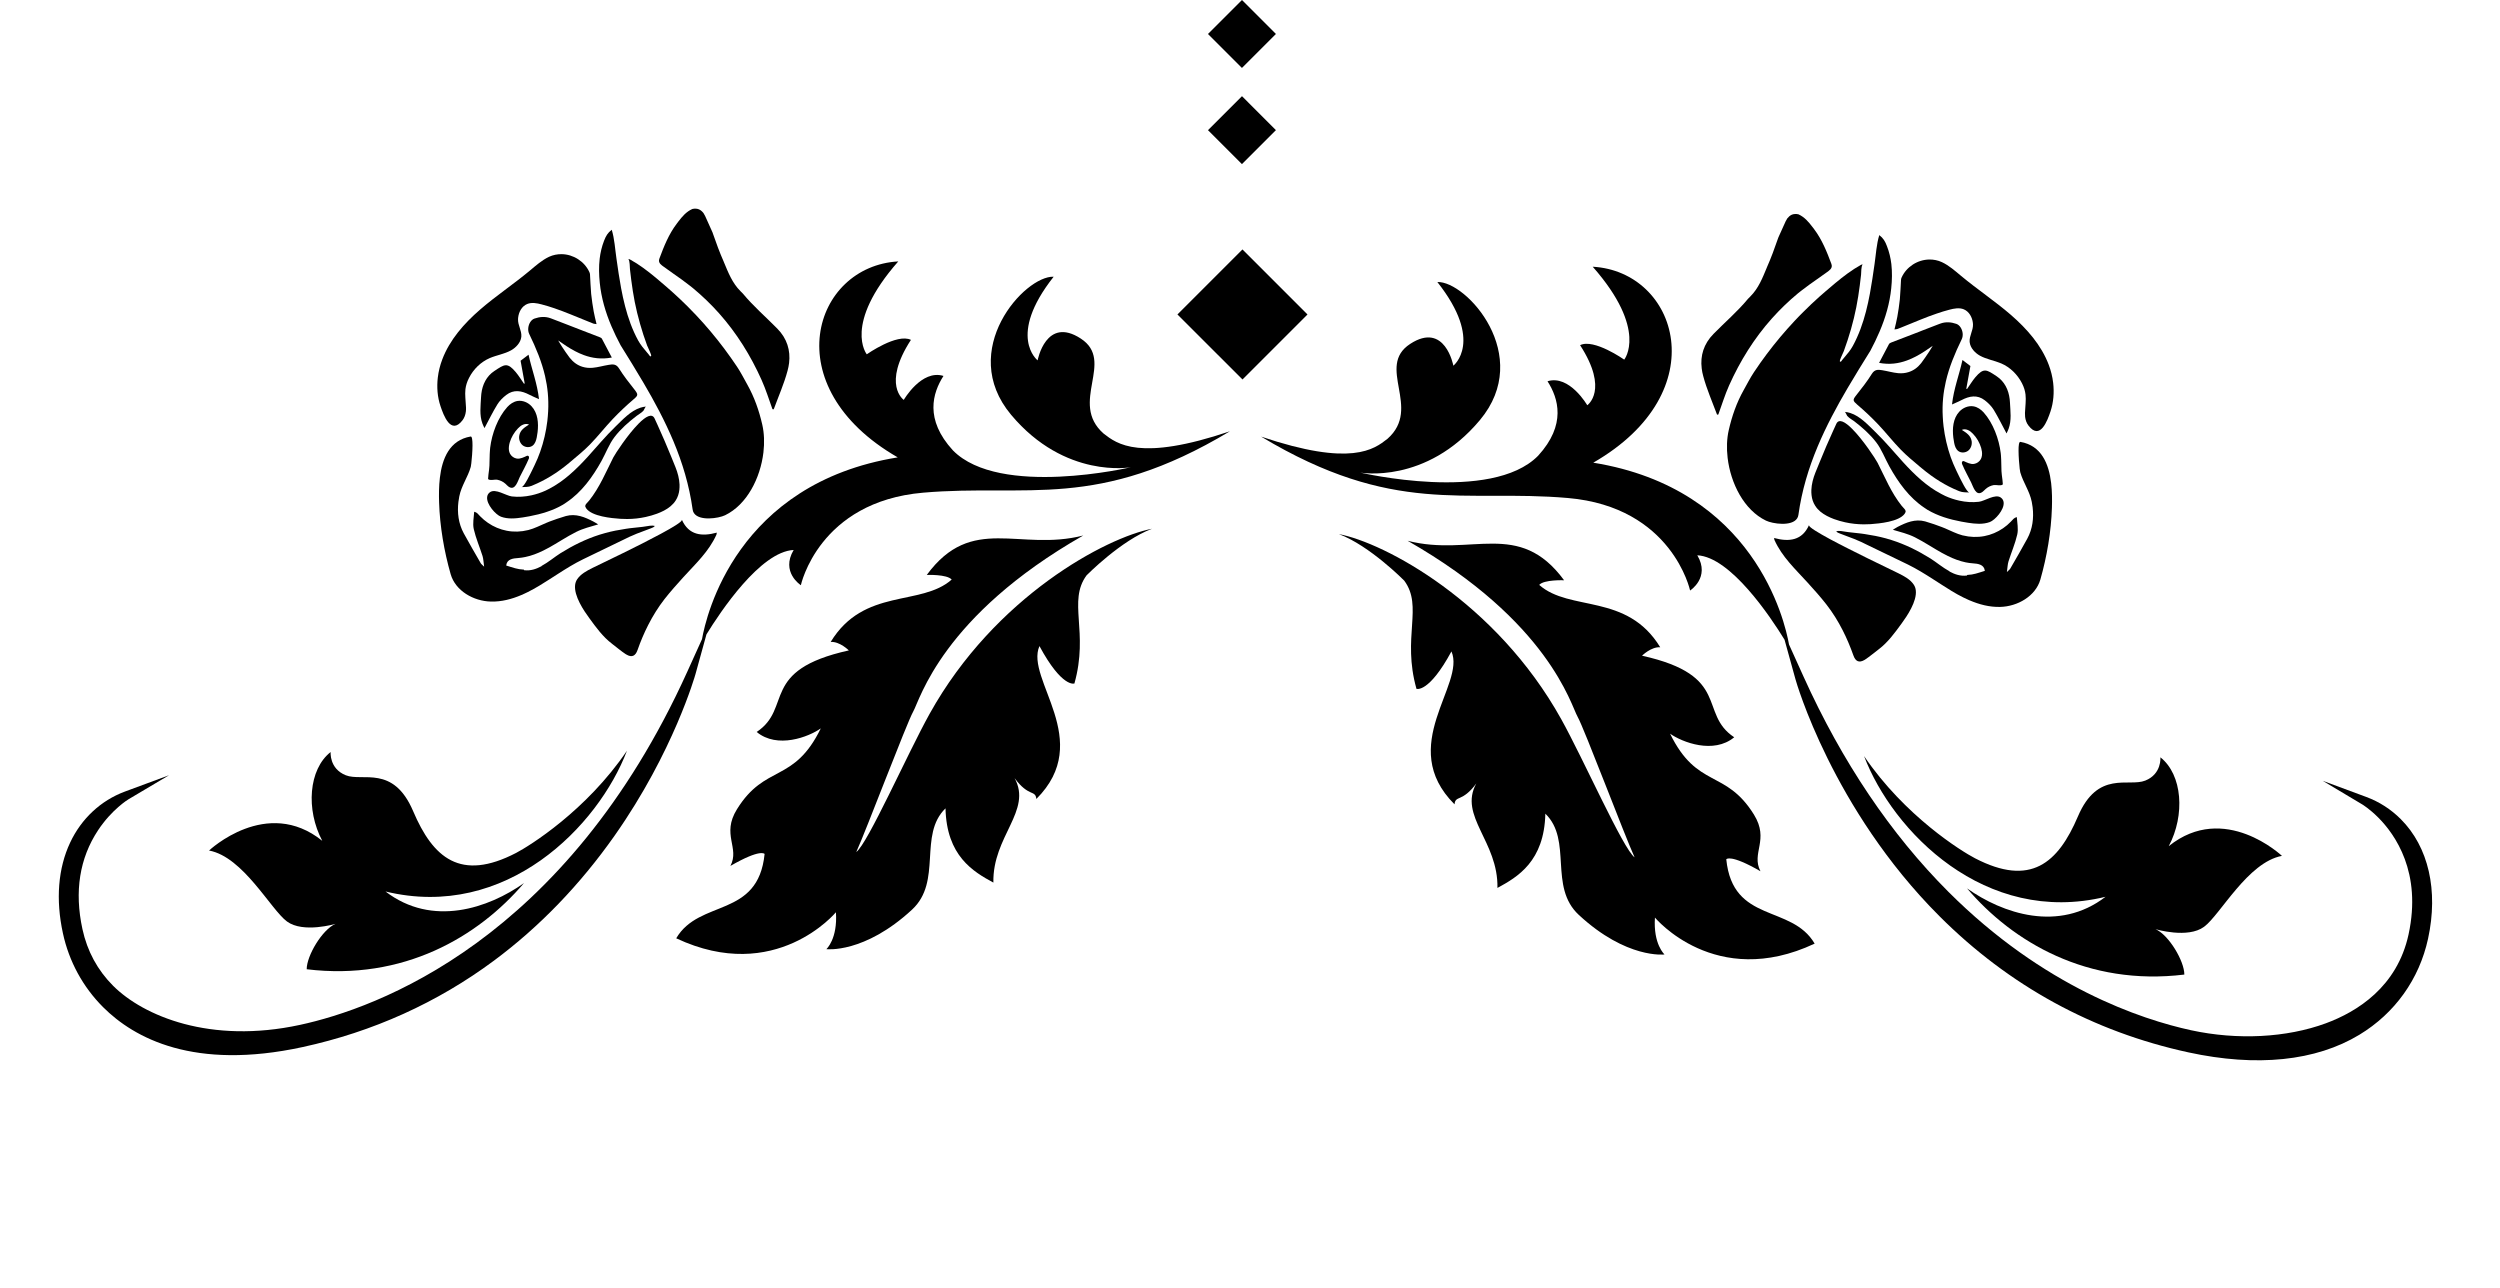
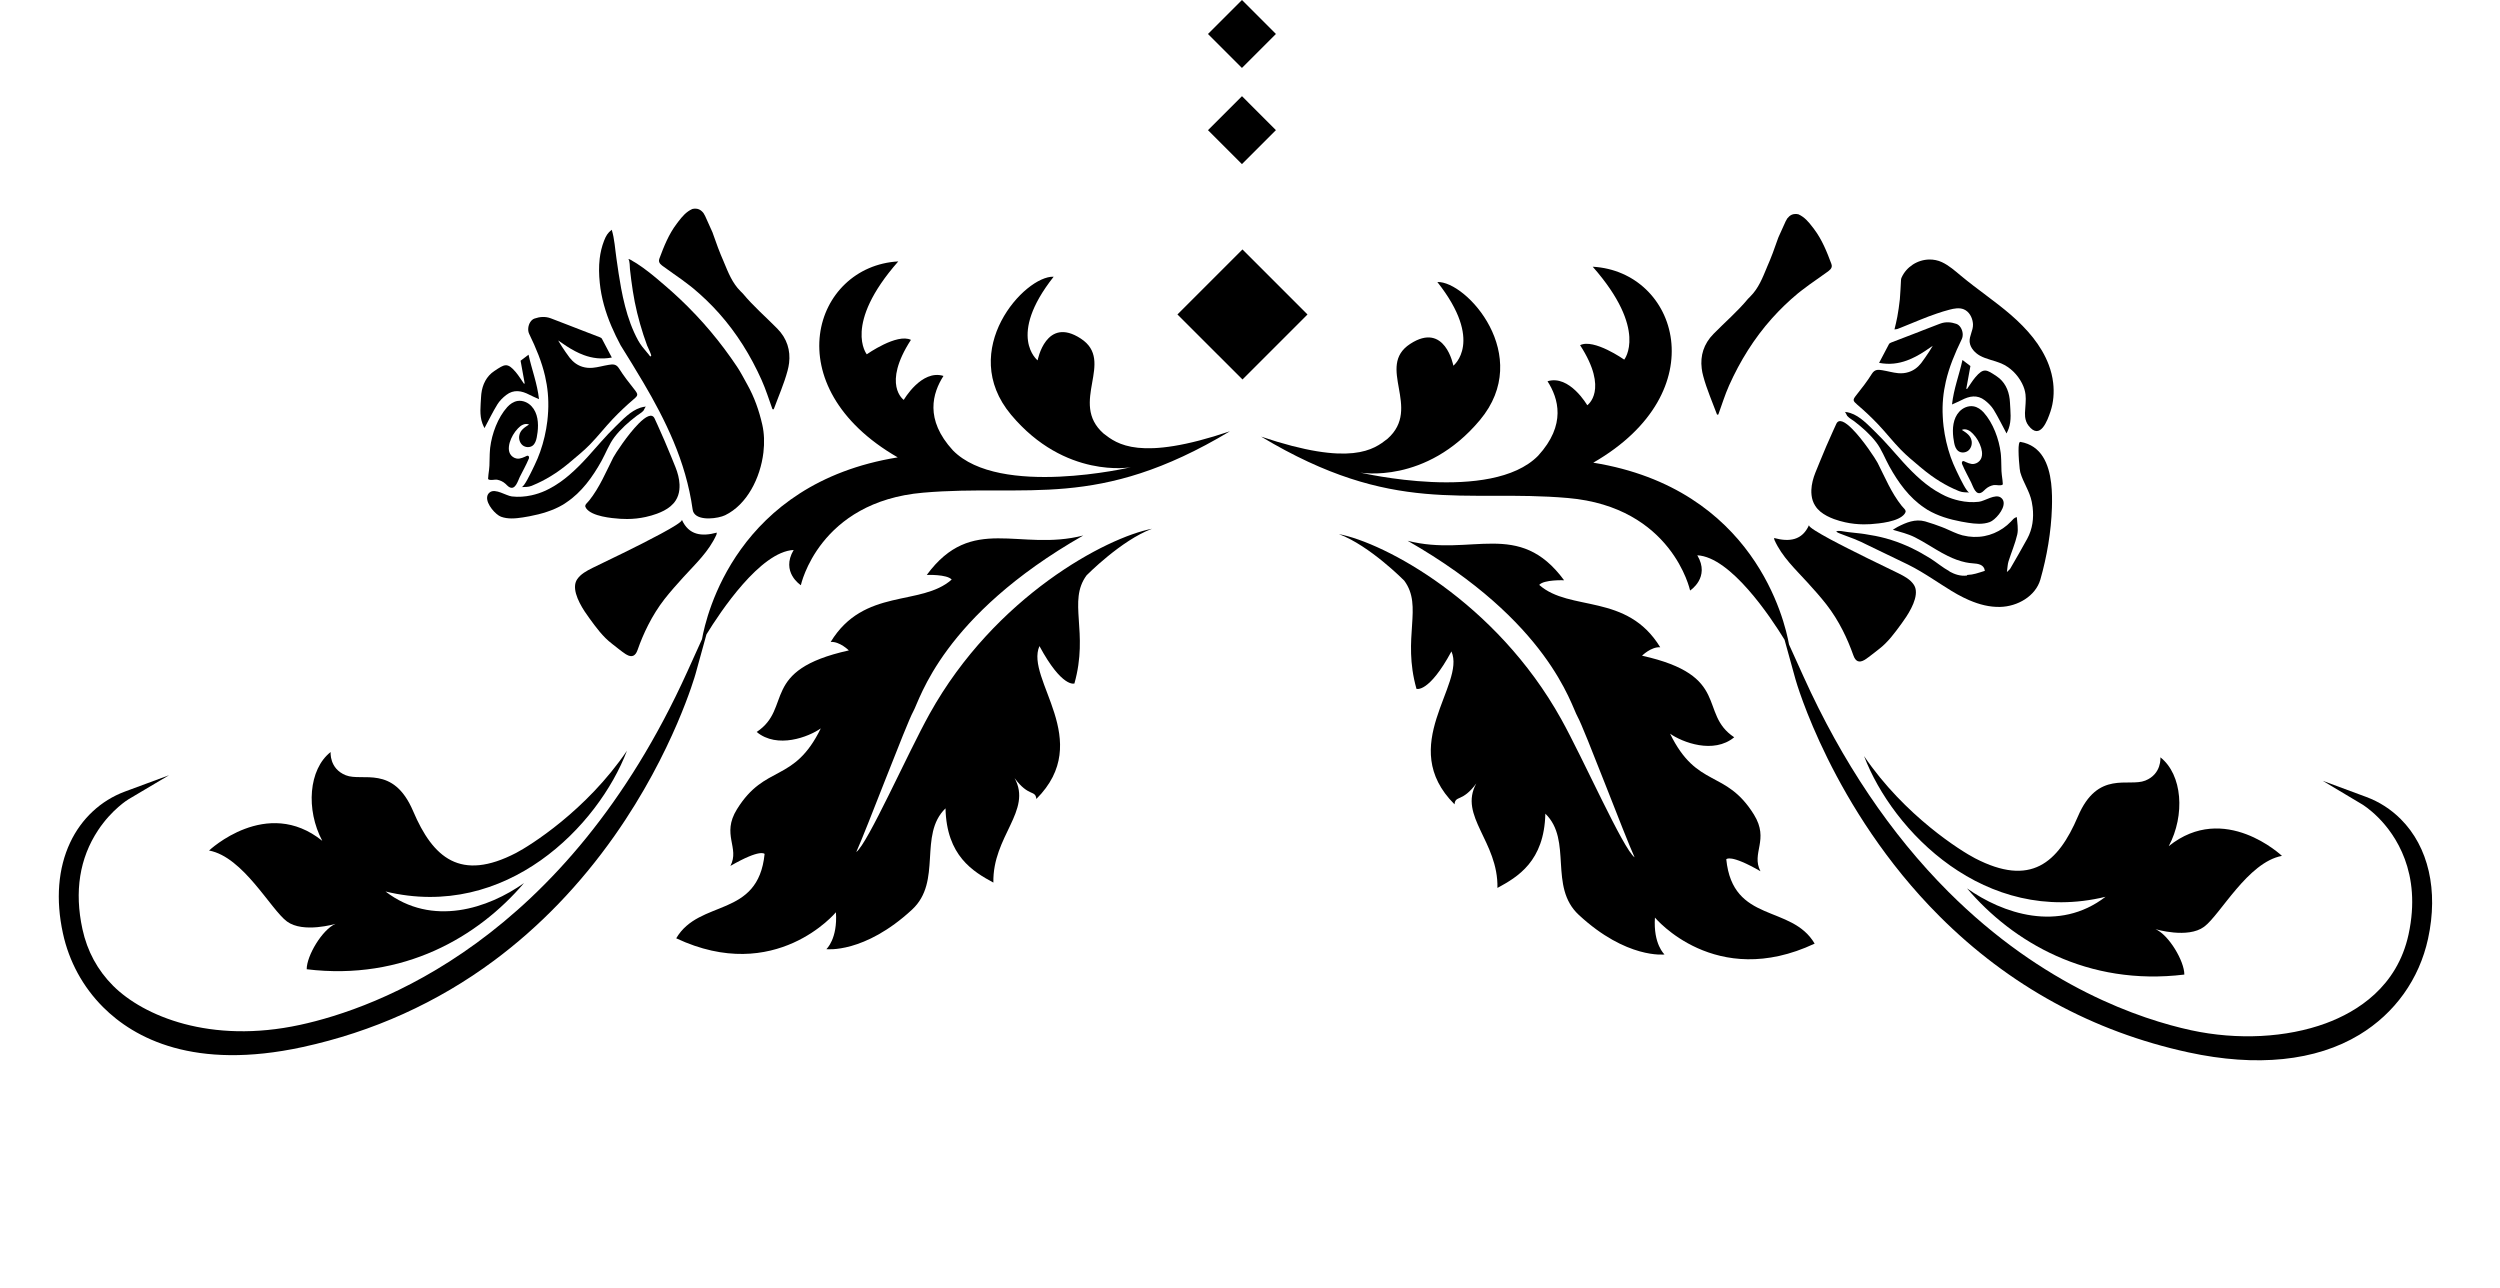
<svg xmlns="http://www.w3.org/2000/svg" width="163" height="84" viewBox="0 0 163 84" fill="none">
  <path d="M83.19 2.214L80.977 0L78.76 2.216L80.974 4.43L83.19 2.214Z" fill="black" />
  <path d="M83.19 8.485L80.977 6.271L78.76 8.487L80.974 10.701L83.19 8.485Z" fill="black" />
  <path d="M85.248 20.504L81.008 16.263L76.769 20.502L81.01 24.742L85.248 20.504Z" fill="black" />
  <path d="M64.768 57.545C64.708 54.511 67.318 52.865 66.151 50.733C67.074 51.987 67.51 51.48 67.569 52.093C71.387 48.285 66.816 44.286 67.772 42.124C69.253 44.869 70.051 44.565 70.051 44.565C71.003 41.191 69.599 39.204 70.845 37.512C70.845 37.512 73.099 35.224 75.113 34.475C72.154 35.037 64.877 38.873 60.614 46.535C59.168 49.133 56.571 55.018 55.828 55.553C56.462 54.173 59.113 47.149 59.544 46.387C59.98 45.623 61.419 40.167 70.629 34.913C66.465 35.987 63.371 33.48 60.426 37.486C60.426 37.486 61.739 37.433 62.05 37.788C60.047 39.561 56.331 38.296 54.161 41.853C54.762 41.82 55.344 42.407 55.344 42.407C49.49 43.703 51.698 46.153 49.335 47.724C50.678 48.838 52.723 48.05 53.516 47.49C51.756 51.097 49.895 49.787 48.05 52.762C47.02 54.423 48.247 55.262 47.623 56.458C49.612 55.31 49.852 55.678 49.852 55.678C49.429 59.886 45.603 58.597 44.089 61.177C50.568 64.224 54.502 59.479 54.502 59.479C54.622 61.219 53.879 61.885 53.879 61.885C53.879 61.885 56.346 62.194 59.465 59.308C61.458 57.462 59.858 54.445 61.647 52.704C61.716 55.81 63.45 56.83 64.768 57.545Z" fill="black" />
  <path d="M26.936 52.886C25.638 49.843 23.629 50.984 22.545 50.547C21.457 50.112 21.558 49.032 21.558 49.032C20.119 50.161 19.933 52.791 21.012 54.822C17.386 51.901 13.631 55.455 13.631 55.455C15.86 55.869 17.651 59.3 18.711 60.081C19.771 60.863 21.874 60.235 21.874 60.235C21.01 60.609 19.992 62.318 19.997 63.195C26.308 63.964 31.191 61.071 34.164 57.576C31.858 59.213 28.19 60.471 25.135 58.125C33.006 60.035 39.011 53.853 40.878 48.948C38.227 52.862 34.507 55.165 33.649 55.611C30.018 57.496 28.231 55.93 26.936 52.886Z" fill="black" />
  <path d="M4.103 60.853C4.499 62.685 5.405 64.349 6.722 65.666C8.755 67.699 12.659 69.802 19.72 68.271C24.31 67.274 28.512 65.378 32.213 62.629C35.173 60.43 37.82 57.687 40.077 54.477C43.92 49.012 45.33 44.006 45.345 43.955L46.061 41.362C46.966 39.888 49.576 35.965 51.747 35.858C50.887 37.306 52.216 38.156 52.216 38.156C52.216 38.156 53.378 32.713 60.185 32.123C66.993 31.532 71.542 33.31 80.19 28.12C74.301 30.109 72.826 28.947 71.949 28.264C69.674 26.252 72.738 23.554 70.466 22.074C68.195 20.592 67.653 23.496 67.653 23.496C67.653 23.496 65.632 21.923 68.699 18.042C66.814 17.963 62.4 22.828 65.923 27.043C69.45 31.256 73.733 30.464 73.733 30.464C73.733 30.464 65.18 32.468 62.131 29.366C60.272 27.34 60.807 25.618 61.515 24.511C60.082 24.065 58.926 26.073 58.926 26.073C58.926 26.073 57.49 25.095 59.392 22.16C58.492 21.709 56.514 23.101 56.514 23.101C56.514 23.101 54.941 21.164 58.568 17.044C53.034 17.352 50.496 25.195 58.532 29.821C48.026 31.519 46.042 40.127 45.771 41.674L44.824 43.767C36.871 61.355 24.506 65.751 19.559 66.822C13.716 68.089 9.343 66.241 7.374 64.272C6.36 63.258 5.686 62.016 5.375 60.578C4.842 58.128 5.187 55.96 6.39 54.137C7.29 52.773 8.367 52.118 8.377 52.114L11.022 50.544L8.138 51.612C6.572 52.196 5.306 53.375 4.573 54.938C3.786 56.61 3.624 58.656 4.103 60.853Z" fill="black" />
  <path d="M38.415 32.634C38.292 32.788 38.173 32.867 38.16 32.972C38.153 33.024 38.173 33.079 38.226 33.153C38.606 33.669 39.862 33.786 40.441 33.826C40.592 33.836 40.741 33.84 40.894 33.839C41.299 33.838 41.704 33.794 42.101 33.706C42.35 33.65 42.594 33.582 42.832 33.494C42.986 33.437 43.144 33.369 43.291 33.292C43.597 33.131 43.873 32.918 44.057 32.627C44.191 32.417 44.266 32.183 44.293 31.941C44.306 31.827 44.31 31.712 44.306 31.593C44.291 31.212 44.185 30.819 44.043 30.466C43.951 30.237 43.858 30.008 43.764 29.777C43.481 29.09 43.194 28.405 42.883 27.729C42.815 27.582 42.746 27.429 42.677 27.28C42.506 26.92 42.094 27.16 41.644 27.613C40.928 28.332 40.113 29.584 39.986 29.828C39.503 30.782 39.089 31.791 38.415 32.634Z" fill="black" />
  <path d="M41.872 35.438C41.456 35.648 41.029 35.859 40.628 36.058C39.641 36.542 38.804 36.939 38.618 37.035C38.249 37.221 37.865 37.424 37.634 37.765C37.557 37.877 37.514 38.006 37.497 38.14C37.413 38.857 38.068 39.822 38.425 40.305C38.865 40.909 39.301 41.516 39.905 41.974C39.912 41.981 39.922 41.991 39.931 41.996C40.215 42.21 40.487 42.447 40.785 42.643C40.809 42.658 40.83 42.67 40.855 42.683C41.194 42.881 41.431 42.778 41.569 42.379C41.765 41.818 41.996 41.272 42.262 40.751C42.563 40.157 42.914 39.592 43.328 39.059C43.714 38.567 44.134 38.097 44.555 37.633C45.346 36.763 46.22 35.959 46.713 34.857C46.724 34.833 46.725 34.803 46.737 34.727C45.753 34.995 44.907 34.894 44.459 33.889C44.461 33.896 44.461 33.9 44.459 33.907C44.447 34.032 43.871 34.381 43.087 34.804C42.717 35.004 42.3 35.218 41.872 35.438Z" fill="black" />
  <path d="M38.067 23.152C38.618 23.355 39.217 23.438 39.891 23.311C39.663 22.877 39.458 22.481 39.246 22.088C39.221 22.042 39.16 22.007 39.105 21.987C38.82 21.875 38.534 21.765 38.246 21.656C37.93 21.535 37.613 21.411 37.296 21.288C37.235 21.266 37.175 21.241 37.116 21.218C36.757 21.08 36.4 20.939 36.041 20.804C35.996 20.786 35.951 20.767 35.904 20.752C35.554 20.622 35.194 20.649 34.849 20.77C34.63 20.846 34.475 21.102 34.445 21.367C34.428 21.509 34.444 21.652 34.505 21.775C34.955 22.702 35.322 23.588 35.538 24.522C35.705 25.244 35.782 25.995 35.74 26.812C35.729 27.026 35.711 27.237 35.687 27.447C35.604 28.13 35.45 28.805 35.221 29.452C35.118 29.75 34.992 30.042 34.855 30.328C34.797 30.447 34.746 30.568 34.683 30.685C34.601 30.841 34.18 31.75 34.005 31.76C34.218 31.749 34.445 31.763 34.648 31.681C34.671 31.673 34.694 31.66 34.72 31.651C35.136 31.48 35.536 31.277 35.914 31.044C36.334 30.789 36.732 30.496 37.111 30.179C37.155 30.138 37.2 30.104 37.242 30.068C37.66 29.718 38.084 29.371 38.463 28.983C38.983 28.451 39.442 27.857 39.955 27.317C40.383 26.867 40.836 26.441 41.306 26.038C41.46 25.909 41.539 25.83 41.547 25.746C41.557 25.664 41.501 25.573 41.382 25.418C41.023 24.966 40.663 24.509 40.359 24.02C40.175 23.721 39.947 23.745 39.69 23.788C39.339 23.842 38.996 23.949 38.644 23.98C38.406 24.001 38.181 23.979 37.975 23.915C37.652 23.816 37.373 23.616 37.144 23.325C37.052 23.207 36.968 23.084 36.882 22.963C36.712 22.717 36.546 22.464 36.39 22.197C36.571 22.325 36.751 22.449 36.936 22.567C37.3 22.803 37.671 23.007 38.067 23.152Z" fill="black" />
  <path d="M31.365 25.89C31.339 26.468 31.247 27.054 31.456 27.62C31.49 27.716 31.54 27.809 31.589 27.912C31.877 27.375 32.126 26.859 32.423 26.376C32.569 26.137 32.781 25.927 33.002 25.756C33.496 25.373 34.013 25.472 34.524 25.741C34.696 25.834 34.877 25.904 35.143 26.025C35.026 24.987 34.675 24.107 34.46 23.125C34.255 23.282 34.081 23.412 33.942 23.52C34.032 24.029 34.12 24.514 34.211 25.001C34.194 25.006 34.178 25.012 34.163 25.018C33.985 24.766 33.826 24.5 33.629 24.264C33.069 23.599 32.885 23.758 32.231 24.189C31.718 24.529 31.453 25.071 31.382 25.679C31.374 25.749 31.367 25.818 31.365 25.89Z" fill="black" />
  <path d="M35.827 31.86C35.74 31.905 35.657 31.95 35.569 31.989C35.275 32.123 34.967 32.225 34.65 32.295C34.23 32.386 33.798 32.418 33.375 32.368C32.997 32.325 32.306 31.829 31.942 32.095C31.83 32.176 31.775 32.284 31.762 32.404C31.704 32.883 32.325 33.566 32.665 33.69C33.113 33.856 33.612 33.809 34.086 33.736C34.227 33.714 34.369 33.689 34.511 33.663C34.904 33.589 35.291 33.496 35.669 33.368C36.033 33.248 36.387 33.094 36.716 32.899C36.788 32.858 36.857 32.806 36.925 32.76C37.923 32.096 38.637 31.097 39.214 30.061C39.498 29.548 39.711 28.959 40.067 28.495C40.469 27.968 40.987 27.513 41.512 27.112C41.576 27.066 41.645 27.021 41.715 26.972C41.8 26.915 41.881 26.857 41.945 26.783C41.95 26.779 41.956 26.772 41.961 26.767C41.992 26.728 42.075 26.512 42.12 26.507C41.996 26.516 41.876 26.546 41.76 26.58C41.113 26.787 40.593 27.365 40.125 27.817C39.483 28.439 38.915 29.127 38.318 29.785C37.946 30.194 37.556 30.592 37.137 30.953C36.732 31.302 36.298 31.613 35.827 31.86Z" fill="black" />
  <path d="M33.854 28.413C33.854 28.422 33.853 28.43 33.85 28.44C33.824 28.661 33.907 28.897 34.081 29.037C34.261 29.177 34.54 29.196 34.724 29.058C34.887 28.935 34.954 28.724 34.995 28.523C35.017 28.412 35.037 28.295 35.05 28.177C35.122 27.588 35.068 26.935 34.662 26.494C34.431 26.24 34.077 26.089 33.739 26.143C33.479 26.188 33.25 26.346 33.072 26.543C32.459 27.225 32.069 28.276 31.959 29.193C31.956 29.242 31.95 29.294 31.946 29.342C31.916 29.684 31.928 30.025 31.91 30.369C31.906 30.453 31.897 30.537 31.888 30.62C31.875 30.731 31.859 30.838 31.846 30.944C31.835 31.039 31.826 31.132 31.823 31.225C31.821 31.228 31.821 31.228 31.823 31.23C31.865 31.294 31.984 31.298 32.108 31.29C32.223 31.281 32.343 31.264 32.408 31.276C32.606 31.313 32.796 31.4 32.947 31.535C33.018 31.601 33.084 31.676 33.164 31.733C33.589 32.026 33.759 31.363 33.89 31.098C34.089 30.703 34.307 30.312 34.481 29.9C34.481 29.9 34.481 29.9 34.483 29.898C34.482 29.897 34.484 29.895 34.484 29.895C34.488 29.881 34.49 29.87 34.49 29.856C34.5 29.773 34.477 29.712 34.38 29.711L34.378 29.709C34.175 29.802 33.926 29.936 33.696 29.899C33.512 29.87 33.345 29.751 33.254 29.585C33.177 29.438 33.164 29.271 33.183 29.105C33.192 29.022 33.21 28.939 33.231 28.859C33.335 28.512 33.52 28.192 33.771 27.931C33.864 27.834 33.97 27.742 34.098 27.689C34.221 27.636 34.371 27.623 34.494 27.68C34.205 27.866 33.913 28.04 33.854 28.413Z" fill="black" />
-   <path d="M36.614 16.571C36.338 16.569 36.061 16.622 35.798 16.743C35.332 16.964 34.944 17.311 34.548 17.642C33.492 18.525 32.341 19.285 31.302 20.186C30.261 21.088 29.318 22.154 28.834 23.441C28.692 23.815 28.593 24.209 28.545 24.615C28.471 25.241 28.519 25.884 28.721 26.483C28.917 27.067 29.393 28.392 30.153 27.404C30.281 27.24 30.348 27.039 30.374 26.831C30.385 26.745 30.387 26.658 30.384 26.572C30.364 26.108 30.304 25.751 30.346 25.375C30.376 25.146 30.44 24.909 30.582 24.636C30.868 24.073 31.347 23.6 31.932 23.347C32.386 23.154 32.89 23.081 33.324 22.84C33.632 22.669 33.946 22.342 33.987 21.976C33.99 21.961 33.992 21.949 33.992 21.936C34.018 21.553 33.76 21.202 33.776 20.808C33.776 20.772 33.779 20.737 33.784 20.702C33.826 20.33 34.029 19.963 34.371 19.822C34.665 19.701 35 19.764 35.312 19.846C35.591 19.918 35.866 20.003 36.139 20.096C36.502 20.22 36.859 20.357 37.215 20.501C37.59 20.652 37.961 20.807 38.336 20.957C38.456 21.006 38.575 21.055 38.696 21.101C38.739 21.117 38.788 21.114 38.895 21.132C38.826 20.834 38.755 20.574 38.709 20.307C38.646 19.94 38.586 19.567 38.548 19.195C38.548 19.185 38.545 19.174 38.544 19.164C38.504 18.741 38.496 18.314 38.468 17.889C38.467 17.84 38.447 17.789 38.428 17.744C38.268 17.39 38.006 17.102 37.694 16.901C37.37 16.692 36.997 16.575 36.614 16.571Z" fill="black" />
  <path d="M47.191 17.072C46.922 16.468 46.695 15.845 46.479 15.22C46.469 15.192 46.46 15.165 46.451 15.138C46.451 15.138 46.451 15.138 46.448 15.136C46.295 14.784 46.134 14.429 45.973 14.079C45.944 14.019 45.911 13.96 45.873 13.903C45.871 13.902 45.873 13.9 45.873 13.899C45.791 13.796 45.697 13.706 45.578 13.653C45.522 13.628 45.465 13.614 45.405 13.608C45.318 13.596 45.23 13.601 45.14 13.626C44.739 13.806 44.477 14.121 44.225 14.45C44.191 14.496 44.155 14.54 44.123 14.586C43.601 15.273 43.289 16.062 42.993 16.858C42.98 16.894 42.973 16.926 42.968 16.956C42.944 17.165 43.125 17.285 43.278 17.394C43.485 17.549 43.699 17.697 43.91 17.846C44.261 18.091 44.614 18.338 44.95 18.605C45.03 18.666 45.109 18.724 45.185 18.79C45.786 19.29 46.352 19.834 46.874 20.418C48.033 21.718 48.948 23.192 49.658 24.78C49.935 25.396 50.134 26.045 50.364 26.679C50.394 26.683 50.419 26.686 50.447 26.687C50.753 25.852 51.118 25.032 51.348 24.174C51.395 24.004 51.427 23.834 51.449 23.667C51.546 22.847 51.32 22.075 50.679 21.425C49.925 20.658 49.114 19.962 48.436 19.142L48.434 19.14C48.381 19.087 48.328 19.034 48.275 18.981C47.742 18.448 47.481 17.768 47.2 17.096C47.198 17.088 47.194 17.08 47.191 17.072Z" fill="black" />
-   <path d="M28.629 32.757C28.677 34.307 28.956 35.943 29.383 37.437C29.697 38.525 30.876 39.198 32.01 39.222C32.698 39.24 33.368 39.064 34.002 38.792C34.061 38.766 34.122 38.739 34.182 38.711C34.255 38.678 34.326 38.643 34.397 38.609C34.665 38.476 34.925 38.331 35.178 38.178C35.184 38.174 35.189 38.171 35.194 38.168C35.601 37.922 35.997 37.661 36.395 37.407C36.921 37.07 37.453 36.738 38.019 36.463C38.926 36.021 39.834 35.58 40.742 35.145C40.847 35.096 40.952 35.043 41.056 34.993C41.358 34.85 41.671 34.734 41.986 34.618C42.14 34.561 42.294 34.504 42.446 34.444C42.519 34.415 42.669 34.362 42.687 34.288C42.508 34.241 42.242 34.296 42.025 34.331C41.975 34.338 41.926 34.346 41.883 34.352C41.608 34.376 41.332 34.408 41.058 34.442C40.98 34.453 40.9 34.466 40.823 34.476C40.366 34.544 39.91 34.63 39.462 34.754C39.336 34.787 39.21 34.825 39.087 34.864C38.195 35.148 37.351 35.565 36.56 36.06C36.556 36.061 36.551 36.064 36.548 36.066C36.157 36.313 35.751 36.662 35.31 36.899C35.31 36.904 35.309 36.911 35.309 36.915C34.961 37.101 34.593 37.226 34.194 37.179C34.187 37.177 34.174 37.177 34.162 37.174C34.161 37.164 34.163 37.153 34.165 37.142C34.154 37.14 34.143 37.138 34.134 37.138C33.749 37.123 33.447 37.01 33.007 36.873C33.008 36.865 33.007 36.861 33.007 36.855C33.057 36.452 33.454 36.404 33.79 36.383C33.947 36.372 34.098 36.347 34.248 36.317C34.651 36.234 35.039 36.085 35.415 35.901C35.681 35.772 35.943 35.623 36.197 35.471C36.349 35.381 36.499 35.289 36.65 35.198C36.95 35.018 37.249 34.841 37.56 34.685C38.032 34.447 38.505 34.343 39 34.191C38.894 34.128 38.798 34.059 38.692 34.007C38.128 33.715 37.549 33.467 36.895 33.646C36.871 33.653 36.852 33.66 36.828 33.667C36.488 33.763 36.154 33.887 35.822 34.008C35.747 34.035 35.674 34.068 35.603 34.098C35.218 34.26 34.85 34.456 34.446 34.559C34.439 34.561 34.434 34.561 34.427 34.562C33.974 34.677 33.497 34.694 33.038 34.604C32.602 34.52 32.184 34.344 31.816 34.091C31.632 33.965 31.463 33.822 31.307 33.662C31.174 33.524 31.106 33.407 30.917 33.365C30.896 33.736 30.808 34.127 30.889 34.496C31.026 35.095 31.276 35.667 31.462 36.254C31.52 36.448 31.524 36.655 31.566 36.948C31.447 36.829 31.381 36.785 31.344 36.722C30.973 36.073 30.593 35.428 30.237 34.772C29.892 34.137 29.804 33.427 29.888 32.724C29.903 32.606 29.921 32.487 29.945 32.37C30.081 31.669 30.504 31.114 30.694 30.44C30.703 30.409 30.714 30.324 30.73 30.203C30.764 29.916 30.806 29.429 30.807 29.046C30.808 28.707 30.779 28.445 30.687 28.46C29.308 28.697 28.828 29.901 28.68 31.149C28.615 31.703 28.613 32.265 28.629 32.757Z" fill="black" />
  <path d="M42.299 23.117C42.262 23.071 42.225 23.025 42.186 22.982C41.975 22.731 41.771 22.496 41.61 22.203C41.416 21.85 41.253 21.481 41.111 21.105C40.833 20.355 40.643 19.574 40.496 18.79C40.377 18.151 40.286 17.508 40.194 16.866C40.103 16.251 40.068 15.572 39.885 14.98C39.621 15.183 39.507 15.381 39.384 15.699C39.237 16.077 39.147 16.467 39.099 16.863C39.039 17.385 39.05 17.916 39.105 18.442C39.202 19.417 39.481 20.369 39.865 21.269C40.046 21.692 40.247 22.106 40.464 22.512C40.973 23.333 41.477 24.141 41.956 24.959C42.315 25.569 42.661 26.183 42.983 26.806C43.317 27.448 43.624 28.099 43.905 28.762C44.493 30.166 44.939 31.634 45.16 33.22C45.171 33.307 45.199 33.383 45.241 33.447C45.587 33.987 46.84 33.804 47.277 33.593C48.704 32.901 49.577 31.166 49.775 29.5C49.849 28.869 49.828 28.248 49.702 27.695C49.495 26.779 49.185 25.896 48.725 25.075C48.503 24.682 48.309 24.293 48.057 23.913C47.79 23.514 47.512 23.122 47.226 22.738C46.657 21.98 46.047 21.251 45.396 20.561C45.208 20.36 45.017 20.164 44.823 19.97C44.49 19.637 44.149 19.318 43.799 19.004C43.662 18.88 43.52 18.756 43.378 18.636C43.175 18.459 42.966 18.28 42.754 18.104C42.223 17.665 41.671 17.241 41.071 16.914C41.069 16.912 41.066 16.91 41.061 16.909C41.042 16.899 41.015 16.898 40.969 16.888C41.076 17.034 41.053 17.39 41.074 17.56C41.181 18.513 41.311 19.454 41.54 20.388C41.659 20.874 41.795 21.353 41.949 21.829C42.027 22.066 42.11 22.303 42.195 22.537C42.202 22.548 42.214 22.577 42.23 22.611C42.304 22.778 42.471 23.13 42.46 23.199C42.459 23.203 42.46 23.203 42.458 23.206C42.392 23.29 42.346 23.174 42.299 23.117Z" fill="black" />
  <path d="M118.315 61.524C116.804 58.946 112.975 60.233 112.553 56.025C112.553 56.025 112.793 55.657 114.782 56.805C114.158 55.608 115.385 54.769 114.355 53.108C112.508 50.134 110.649 51.443 108.889 47.836C109.683 48.397 111.727 49.185 113.07 48.07C110.707 46.5 112.915 44.05 107.061 42.752C107.061 42.752 107.643 42.166 108.246 42.2C106.074 38.642 102.358 39.908 100.356 38.136C100.666 37.78 101.979 37.833 101.979 37.833C99.033 33.825 95.941 36.333 91.777 35.258C100.987 40.516 102.423 45.971 102.86 46.733C103.293 47.497 105.943 54.522 106.576 55.9C105.834 55.365 103.236 49.481 101.789 46.884C97.527 39.221 90.25 35.384 87.293 34.823C89.305 35.571 91.558 37.86 91.558 37.86C92.806 39.552 91.401 41.54 92.354 44.912C92.354 44.912 93.151 45.215 94.634 42.473C95.587 44.633 91.017 48.633 94.835 52.442C94.893 51.826 95.33 52.333 96.254 51.081C95.085 53.212 97.695 54.858 97.633 57.893C98.953 57.178 100.687 56.158 100.757 53.051C102.546 54.791 100.949 57.812 102.942 59.655C106.059 62.543 108.527 62.231 108.527 62.231C108.527 62.231 107.785 61.569 107.902 59.826C107.902 59.826 111.837 64.571 118.315 61.524Z" fill="black" />
  <path d="M141.403 55.169C142.482 53.138 142.295 50.509 140.858 49.377C140.858 49.377 140.958 50.459 139.873 50.894C138.787 51.333 136.776 50.189 135.48 53.233C134.183 56.276 132.396 57.842 128.767 55.957C127.908 55.513 124.187 53.209 121.536 49.296C123.404 54.199 129.412 60.383 137.281 58.471C134.227 60.819 130.559 59.56 128.251 57.922C131.226 61.418 136.107 64.312 142.419 63.542C142.423 62.666 141.405 60.956 140.543 60.583C140.543 60.583 142.644 61.213 143.705 60.427C144.764 59.645 146.553 56.217 148.783 55.803C148.783 55.803 145.031 52.249 141.403 55.169Z" fill="black" />
  <path d="M142.691 68.616C147.142 69.582 150.993 69.185 153.83 67.467C156.147 66.065 157.737 63.84 158.31 61.201C158.992 58.059 158.341 55.218 156.529 53.406C155.887 52.764 155.13 52.276 154.275 51.959L151.44 50.908L154.036 52.459C154.039 52.462 154.495 52.737 155.054 53.296C156.171 54.413 157.914 56.888 157.038 60.924C156.297 64.342 153.696 65.962 151.643 66.72C149.085 67.661 145.881 67.827 142.854 67.171C139.615 66.465 133.249 64.36 127.034 58.144C123.278 54.388 120.1 49.668 117.59 44.114L116.644 42.023C116.37 40.476 114.389 31.868 103.881 30.167C111.918 25.541 109.381 17.7 103.845 17.39C107.472 21.51 105.899 23.448 105.899 23.448C105.899 23.448 103.921 22.056 103.022 22.505C104.925 25.444 103.489 26.422 103.489 26.422C103.489 26.422 102.33 24.413 100.898 24.858C101.606 25.968 102.141 27.687 100.284 29.716C97.233 32.815 88.681 30.811 88.681 30.811C88.681 30.811 92.964 31.605 96.49 27.39C100.013 23.176 95.598 18.312 93.715 18.388C96.783 22.271 94.759 23.843 94.759 23.843C94.759 23.843 94.219 20.94 91.945 22.422C89.674 23.899 92.74 26.599 90.464 28.61C89.588 29.295 88.113 30.454 82.222 28.467C90.871 33.657 95.421 31.88 102.228 32.47C109.034 33.06 110.194 38.502 110.194 38.502C110.194 38.502 111.525 37.652 110.664 36.205C112.838 36.314 115.447 40.234 116.352 41.709L117.069 44.302C117.092 44.387 119.459 52.742 126.451 59.734C130.991 64.274 136.457 67.264 142.691 68.616Z" fill="black" />
  <path d="M119.525 28.077C119.214 28.754 118.924 29.438 118.644 30.127C118.549 30.354 118.455 30.586 118.363 30.816C118.222 31.168 118.116 31.559 118.101 31.941C118.096 32.06 118.101 32.174 118.114 32.289C118.141 32.532 118.215 32.764 118.35 32.974C118.532 33.267 118.81 33.478 119.116 33.639C119.265 33.717 119.42 33.785 119.575 33.843C119.813 33.931 120.058 33.999 120.306 34.054C120.703 34.142 121.107 34.185 121.511 34.188C121.665 34.188 121.816 34.185 121.964 34.175C122.543 34.133 123.802 34.017 124.181 33.501C124.233 33.426 124.253 33.371 124.246 33.32C124.233 33.214 124.115 33.136 123.992 32.982C123.317 32.141 122.906 31.129 122.42 30.177C122.294 29.932 121.479 28.68 120.762 27.964C120.313 27.51 119.9 27.27 119.729 27.631C119.661 27.777 119.592 27.93 119.525 28.077Z" fill="black" />
  <path d="M115.694 35.206C116.187 36.308 117.061 37.111 117.854 37.984C118.277 38.446 118.694 38.916 119.08 39.409C119.493 39.94 119.844 40.506 120.145 41.099C120.412 41.622 120.641 42.168 120.839 42.727C120.978 43.129 121.214 43.23 121.555 43.034C121.579 43.018 121.6 43.009 121.623 42.992C121.921 42.795 122.191 42.56 122.476 42.346C122.486 42.339 122.495 42.33 122.504 42.325C123.105 41.865 123.542 41.257 123.983 40.654C124.339 40.169 124.994 39.207 124.91 38.489C124.895 38.355 124.851 38.227 124.773 38.114C124.543 37.773 124.158 37.57 123.789 37.385C123.604 37.289 122.766 36.892 121.78 36.407C121.379 36.209 120.952 35.999 120.537 35.786C120.108 35.569 119.691 35.355 119.32 35.155C118.538 34.73 117.961 34.383 117.946 34.258C117.946 34.249 117.946 34.244 117.948 34.237C117.499 35.242 116.654 35.345 115.668 35.077C115.683 35.151 115.683 35.182 115.694 35.206Z" fill="black" />
  <path d="M123.76 24.331C123.409 24.298 123.068 24.194 122.716 24.138C122.458 24.096 122.233 24.074 122.047 24.371C121.744 24.861 121.384 25.316 121.027 25.77C120.905 25.922 120.85 26.012 120.859 26.096C120.871 26.182 120.949 26.26 121.1 26.39C121.572 26.791 122.025 27.217 122.452 27.667C122.965 28.206 123.423 28.801 123.945 29.332C124.325 29.721 124.747 30.068 125.163 30.418C125.209 30.455 125.254 30.491 125.296 30.528C125.676 30.846 126.073 31.139 126.492 31.395C126.871 31.628 127.269 31.832 127.686 32.002C127.713 32.011 127.735 32.024 127.759 32.031C127.963 32.111 128.188 32.098 128.403 32.111C128.23 32.101 127.805 31.191 127.723 31.034C127.664 30.917 127.609 30.796 127.551 30.677C127.416 30.391 127.29 30.103 127.184 29.803C126.957 29.152 126.803 28.478 126.72 27.797C126.695 27.586 126.677 27.375 126.668 27.163C126.623 26.344 126.702 25.594 126.869 24.871C127.084 23.936 127.453 23.048 127.902 22.124C127.962 22.002 127.981 21.858 127.964 21.718C127.931 21.451 127.778 21.197 127.557 21.117C127.213 20.998 126.853 20.968 126.501 21.101C126.456 21.118 126.411 21.135 126.367 21.151C126.008 21.285 125.651 21.427 125.292 21.566C125.232 21.59 125.172 21.614 125.113 21.638C124.794 21.761 124.476 21.883 124.161 22.004C123.875 22.114 123.588 22.224 123.301 22.334C123.248 22.356 123.185 22.39 123.161 22.436C122.949 22.828 122.743 23.226 122.517 23.659C123.192 23.788 123.786 23.704 124.339 23.5C124.733 23.356 125.106 23.151 125.469 22.916C125.653 22.796 125.836 22.674 126.016 22.546C125.861 22.813 125.694 23.066 125.522 23.312C125.437 23.433 125.352 23.556 125.262 23.674C125.032 23.968 124.753 24.165 124.433 24.263C124.226 24.329 124.002 24.352 123.76 24.331Z" fill="black" />
  <path d="M128.471 23.865C128.332 23.757 128.158 23.628 127.953 23.471C127.739 24.451 127.387 25.332 127.271 26.371C127.536 26.249 127.717 26.179 127.891 26.087C128.402 25.819 128.918 25.718 129.411 26.101C129.632 26.273 129.845 26.482 129.991 26.72C130.287 27.206 130.537 27.721 130.826 28.26C130.875 28.155 130.922 28.062 130.958 27.965C131.167 27.399 131.075 26.814 131.049 26.236C131.048 26.164 131.039 26.094 131.031 26.024C130.96 25.415 130.695 24.874 130.183 24.533C129.529 24.103 129.343 23.945 128.783 24.609C128.588 24.845 128.429 25.11 128.251 25.363C128.236 25.357 128.218 25.351 128.202 25.346C128.292 24.859 128.38 24.374 128.471 23.865Z" fill="black" />
  <path d="M120.437 27.116C120.442 27.12 120.448 27.127 120.453 27.131C120.516 27.204 120.599 27.264 120.683 27.322C120.754 27.367 120.823 27.413 120.887 27.459C121.411 27.86 121.928 28.317 122.332 28.843C122.687 29.308 122.901 29.896 123.187 30.411C123.763 31.447 124.476 32.447 125.474 33.109C125.542 33.155 125.609 33.204 125.682 33.247C126.014 33.441 126.365 33.595 126.729 33.717C127.107 33.844 127.496 33.937 127.887 34.011C128.029 34.038 128.172 34.062 128.313 34.084C128.786 34.157 129.284 34.205 129.735 34.038C130.073 33.914 130.694 33.231 130.637 32.751C130.624 32.632 130.568 32.524 130.456 32.443C130.093 32.176 129.404 32.673 129.025 32.716C128.599 32.766 128.167 32.735 127.749 32.643C127.432 32.573 127.123 32.471 126.831 32.337C126.742 32.296 126.659 32.253 126.573 32.206C126.103 31.961 125.67 31.651 125.264 31.303C124.844 30.94 124.454 30.542 124.082 30.134C123.484 29.474 122.915 28.787 122.274 28.167C121.805 27.713 121.286 27.135 120.638 26.927C120.523 26.892 120.404 26.865 120.279 26.855C120.323 26.86 120.407 27.076 120.437 27.116Z" fill="black" />
  <path d="M128.03 30.059C128.027 30.06 128.027 30.06 128.027 30.06C127.93 30.06 127.906 30.124 127.917 30.205C127.917 30.219 127.92 30.23 127.924 30.243C127.922 30.245 127.923 30.247 127.925 30.248L127.926 30.25C128.099 30.661 128.318 31.052 128.515 31.448C128.648 31.712 128.818 32.377 129.242 32.082C129.323 32.026 129.388 31.95 129.461 31.886C129.611 31.749 129.8 31.662 129.997 31.626C130.062 31.615 130.183 31.63 130.297 31.639C130.423 31.645 130.543 31.642 130.582 31.579C130.584 31.577 130.584 31.577 130.585 31.574C130.58 31.48 130.571 31.388 130.561 31.294C130.546 31.187 130.531 31.079 130.519 30.97C130.509 30.886 130.5 30.801 130.496 30.718C130.48 30.376 130.49 30.033 130.462 29.692C130.456 29.642 130.454 29.592 130.447 29.541C130.337 28.625 129.947 27.574 129.335 26.891C129.157 26.696 128.929 26.534 128.666 26.492C128.33 26.437 127.976 26.59 127.744 26.843C127.338 27.283 127.285 27.939 127.356 28.526C127.37 28.645 127.39 28.761 127.411 28.872C127.45 29.075 127.519 29.284 127.682 29.408C127.866 29.547 128.145 29.526 128.325 29.385C128.499 29.247 128.582 29.008 128.555 28.787C128.553 28.78 128.552 28.771 128.552 28.762C128.492 28.39 128.202 28.214 127.912 28.029C128.034 27.97 128.184 27.984 128.308 28.038C128.435 28.09 128.541 28.183 128.635 28.281C128.884 28.539 129.07 28.86 129.173 29.206C129.194 29.286 129.212 29.369 129.223 29.451C129.242 29.619 129.229 29.787 129.151 29.933C129.061 30.099 128.893 30.217 128.71 30.246C128.482 30.287 128.231 30.151 128.03 30.059Z" fill="black" />
  <path d="M126.614 17.093C126.35 16.97 126.073 16.918 125.798 16.92C125.415 16.925 125.042 17.041 124.721 17.247C124.408 17.45 124.145 17.738 123.985 18.093C123.967 18.137 123.948 18.189 123.947 18.236C123.919 18.662 123.91 19.089 123.87 19.512C123.868 19.523 123.866 19.534 123.866 19.543C123.829 19.916 123.769 20.287 123.705 20.655C123.659 20.922 123.588 21.181 123.519 21.479C123.627 21.463 123.675 21.464 123.718 21.448C123.838 21.402 123.957 21.353 124.077 21.306C124.451 21.155 124.825 21 125.198 20.849C125.556 20.704 125.911 20.567 126.274 20.445C126.546 20.351 126.822 20.265 127.101 20.193C127.412 20.111 127.749 20.047 128.043 20.169C128.384 20.313 128.586 20.677 128.631 21.048C128.633 21.086 128.636 21.12 128.639 21.158C128.651 21.55 128.394 21.9 128.42 22.283C128.42 22.296 128.421 22.31 128.425 22.323C128.468 22.692 128.779 23.017 129.089 23.189C129.522 23.429 130.026 23.502 130.48 23.695C131.066 23.946 131.541 24.422 131.832 24.986C131.971 25.257 132.036 25.494 132.064 25.724C132.108 26.099 132.048 26.457 132.028 26.921C132.025 27.006 132.028 27.092 132.037 27.177C132.062 27.387 132.13 27.587 132.259 27.75C133.019 28.74 133.495 27.414 133.691 26.829C133.891 26.232 133.939 25.588 133.866 24.96C133.819 24.556 133.72 24.162 133.578 23.787C133.094 22.5 132.151 21.434 131.112 20.532C130.071 19.632 128.921 18.87 127.864 17.989C127.469 17.661 127.08 17.311 126.614 17.093Z" fill="black" />
  <path d="M117.447 18.952C117.785 18.687 118.136 18.439 118.487 18.194C118.699 18.045 118.912 17.897 119.121 17.744C119.273 17.631 119.455 17.514 119.43 17.304C119.425 17.273 119.418 17.24 119.406 17.205C119.108 16.409 118.795 15.621 118.276 14.935C118.242 14.887 118.206 14.843 118.172 14.799C117.921 14.469 117.658 14.154 117.257 13.973C117.169 13.951 117.079 13.945 116.991 13.957C116.934 13.962 116.875 13.978 116.818 14.002C116.701 14.056 116.606 14.146 116.524 14.249L116.526 14.251C116.486 14.308 116.453 14.367 116.425 14.428C116.264 14.778 116.102 15.132 115.948 15.484C115.946 15.486 115.948 15.488 115.948 15.488C115.939 15.514 115.926 15.542 115.918 15.568C115.702 16.195 115.475 16.817 115.206 17.421C115.202 17.429 115.2 17.436 115.198 17.444C114.918 18.115 114.657 18.797 114.122 19.329C114.07 19.382 114.017 19.435 113.965 19.488L113.963 19.491C113.285 20.31 112.472 21.004 111.72 21.772C111.079 22.423 110.851 23.195 110.951 24.017C110.97 24.182 111.003 24.352 111.05 24.521C111.278 25.38 111.644 26.2 111.952 27.036C111.979 27.032 112.007 27.029 112.035 27.026C112.266 26.393 112.464 25.742 112.739 25.127C113.45 23.541 114.365 22.064 115.525 20.766C116.047 20.182 116.612 19.637 117.213 19.137C117.289 19.072 117.368 19.014 117.447 18.952Z" fill="black" />
  <path d="M127.237 38.527C127.238 38.528 127.238 38.528 127.238 38.528C127.489 38.682 127.752 38.827 128.016 38.958C128.089 38.992 128.159 39.027 128.232 39.059C128.291 39.088 128.353 39.115 128.411 39.142L128.413 39.14C129.048 39.413 129.716 39.588 130.405 39.571C131.538 39.546 132.717 38.875 133.032 37.785C133.459 36.291 133.737 34.655 133.785 33.105C133.801 32.614 133.799 32.053 133.735 31.499C133.587 30.25 133.107 29.047 131.729 28.811C131.635 28.797 131.607 29.059 131.609 29.395C131.611 29.78 131.651 30.265 131.683 30.554C131.699 30.675 131.712 30.759 131.721 30.791C131.912 31.466 132.333 32.02 132.471 32.721C132.494 32.836 132.513 32.956 132.528 33.073C132.611 33.777 132.524 34.488 132.177 35.123C131.823 35.777 131.443 36.425 131.069 37.073C131.034 37.134 130.968 37.179 130.849 37.298C130.892 37.005 130.895 36.797 130.954 36.605C131.138 36.017 131.389 35.444 131.526 34.845C131.607 34.478 131.519 34.085 131.497 33.714C131.311 33.758 131.241 33.873 131.109 34.01C130.955 34.172 130.785 34.315 130.599 34.443C130.233 34.693 129.817 34.871 129.379 34.954C128.92 35.041 128.441 35.024 127.988 34.911C127.983 34.909 127.976 34.908 127.968 34.909C127.566 34.805 127.197 34.609 126.814 34.446C126.741 34.418 126.668 34.385 126.593 34.358C126.261 34.236 125.928 34.111 125.586 34.016C125.565 34.009 125.543 34.003 125.52 33.995C124.868 33.818 124.287 34.065 123.722 34.355C123.618 34.41 123.522 34.478 123.414 34.541C123.912 34.691 124.386 34.798 124.854 35.033C125.166 35.19 125.466 35.368 125.764 35.547C125.918 35.638 126.067 35.73 126.219 35.821C126.472 35.972 126.734 36.12 127.001 36.251C127.375 36.435 127.765 36.582 128.165 36.666C128.319 36.696 128.471 36.72 128.626 36.729C128.96 36.751 129.359 36.802 129.409 37.204C129.408 37.208 129.409 37.216 129.408 37.221C128.967 37.358 128.668 37.473 128.28 37.485C128.273 37.486 128.261 37.488 128.25 37.49C128.252 37.501 128.254 37.511 128.255 37.522L128.253 37.524C128.241 37.525 128.229 37.526 128.221 37.527C127.823 37.574 127.453 37.451 127.107 37.263C127.106 37.258 127.106 37.253 127.105 37.247C126.665 37.01 126.259 36.661 125.867 36.414C125.865 36.412 125.859 36.411 125.856 36.408C125.065 35.912 124.22 35.495 123.329 35.212C123.206 35.172 123.08 35.134 122.954 35.1C122.505 34.978 122.05 34.892 121.593 34.823C121.515 34.812 121.436 34.798 121.357 34.789C121.084 34.755 120.81 34.722 120.533 34.697C120.488 34.692 120.44 34.684 120.389 34.677C120.173 34.642 119.907 34.587 119.73 34.634C119.747 34.709 119.897 34.762 119.968 34.789C120.12 34.849 120.274 34.906 120.429 34.964C120.744 35.08 121.058 35.196 121.359 35.339C121.463 35.39 121.568 35.442 121.671 35.492C122.581 35.925 123.488 36.367 124.397 36.808C124.963 37.087 125.494 37.415 126.02 37.753C126.42 38.007 126.814 38.268 127.219 38.515C127.226 38.521 127.23 38.525 127.237 38.527Z" fill="black" />
-   <path d="M123.316 17.213C123.268 16.818 123.178 16.428 123.029 16.05C122.908 15.73 122.794 15.532 122.529 15.329C122.346 15.922 122.311 16.6 122.221 17.214C122.128 17.857 122.037 18.502 121.918 19.141C121.772 19.925 121.584 20.705 121.303 21.455C121.162 21.83 120.999 22.199 120.805 22.553C120.646 22.847 120.44 23.082 120.23 23.33C120.191 23.375 120.152 23.42 120.115 23.467C120.067 23.525 120.023 23.639 119.957 23.555C119.955 23.554 119.954 23.553 119.954 23.548C119.948 23.48 120.111 23.128 120.185 22.964C120.201 22.927 120.213 22.9 120.219 22.887C120.305 22.652 120.386 22.416 120.465 22.178C120.621 21.704 120.757 21.224 120.875 20.738C121.104 19.804 121.236 18.864 121.341 17.913C121.361 17.739 121.337 17.385 121.446 17.238C121.4 17.248 121.375 17.25 121.353 17.26C121.35 17.26 121.346 17.262 121.344 17.264C120.744 17.594 120.193 18.016 119.663 18.456C119.451 18.631 119.242 18.81 119.036 18.987C118.895 19.106 118.755 19.231 118.615 19.354C118.266 19.667 117.927 19.988 117.594 20.321C117.399 20.513 117.207 20.709 117.02 20.91C116.369 21.603 115.76 22.329 115.189 23.089C114.903 23.472 114.625 23.864 114.36 24.264C114.107 24.645 113.913 25.033 113.691 25.428C113.229 26.248 112.922 27.131 112.714 28.047C112.588 28.599 112.566 29.221 112.641 29.851C112.837 31.518 113.71 33.252 115.138 33.943C115.574 34.155 116.829 34.339 117.174 33.798C117.216 33.734 117.245 33.657 117.256 33.571C117.476 31.985 117.922 30.519 118.51 29.116C118.788 28.452 119.098 27.8 119.433 27.157C119.755 26.537 120.1 25.92 120.459 25.31C120.937 24.494 121.442 23.684 121.951 22.864C122.167 22.459 122.368 22.044 122.548 21.62C122.934 20.719 123.212 19.768 123.309 18.795C123.364 18.267 123.375 17.735 123.316 17.213Z" fill="black" />
</svg>